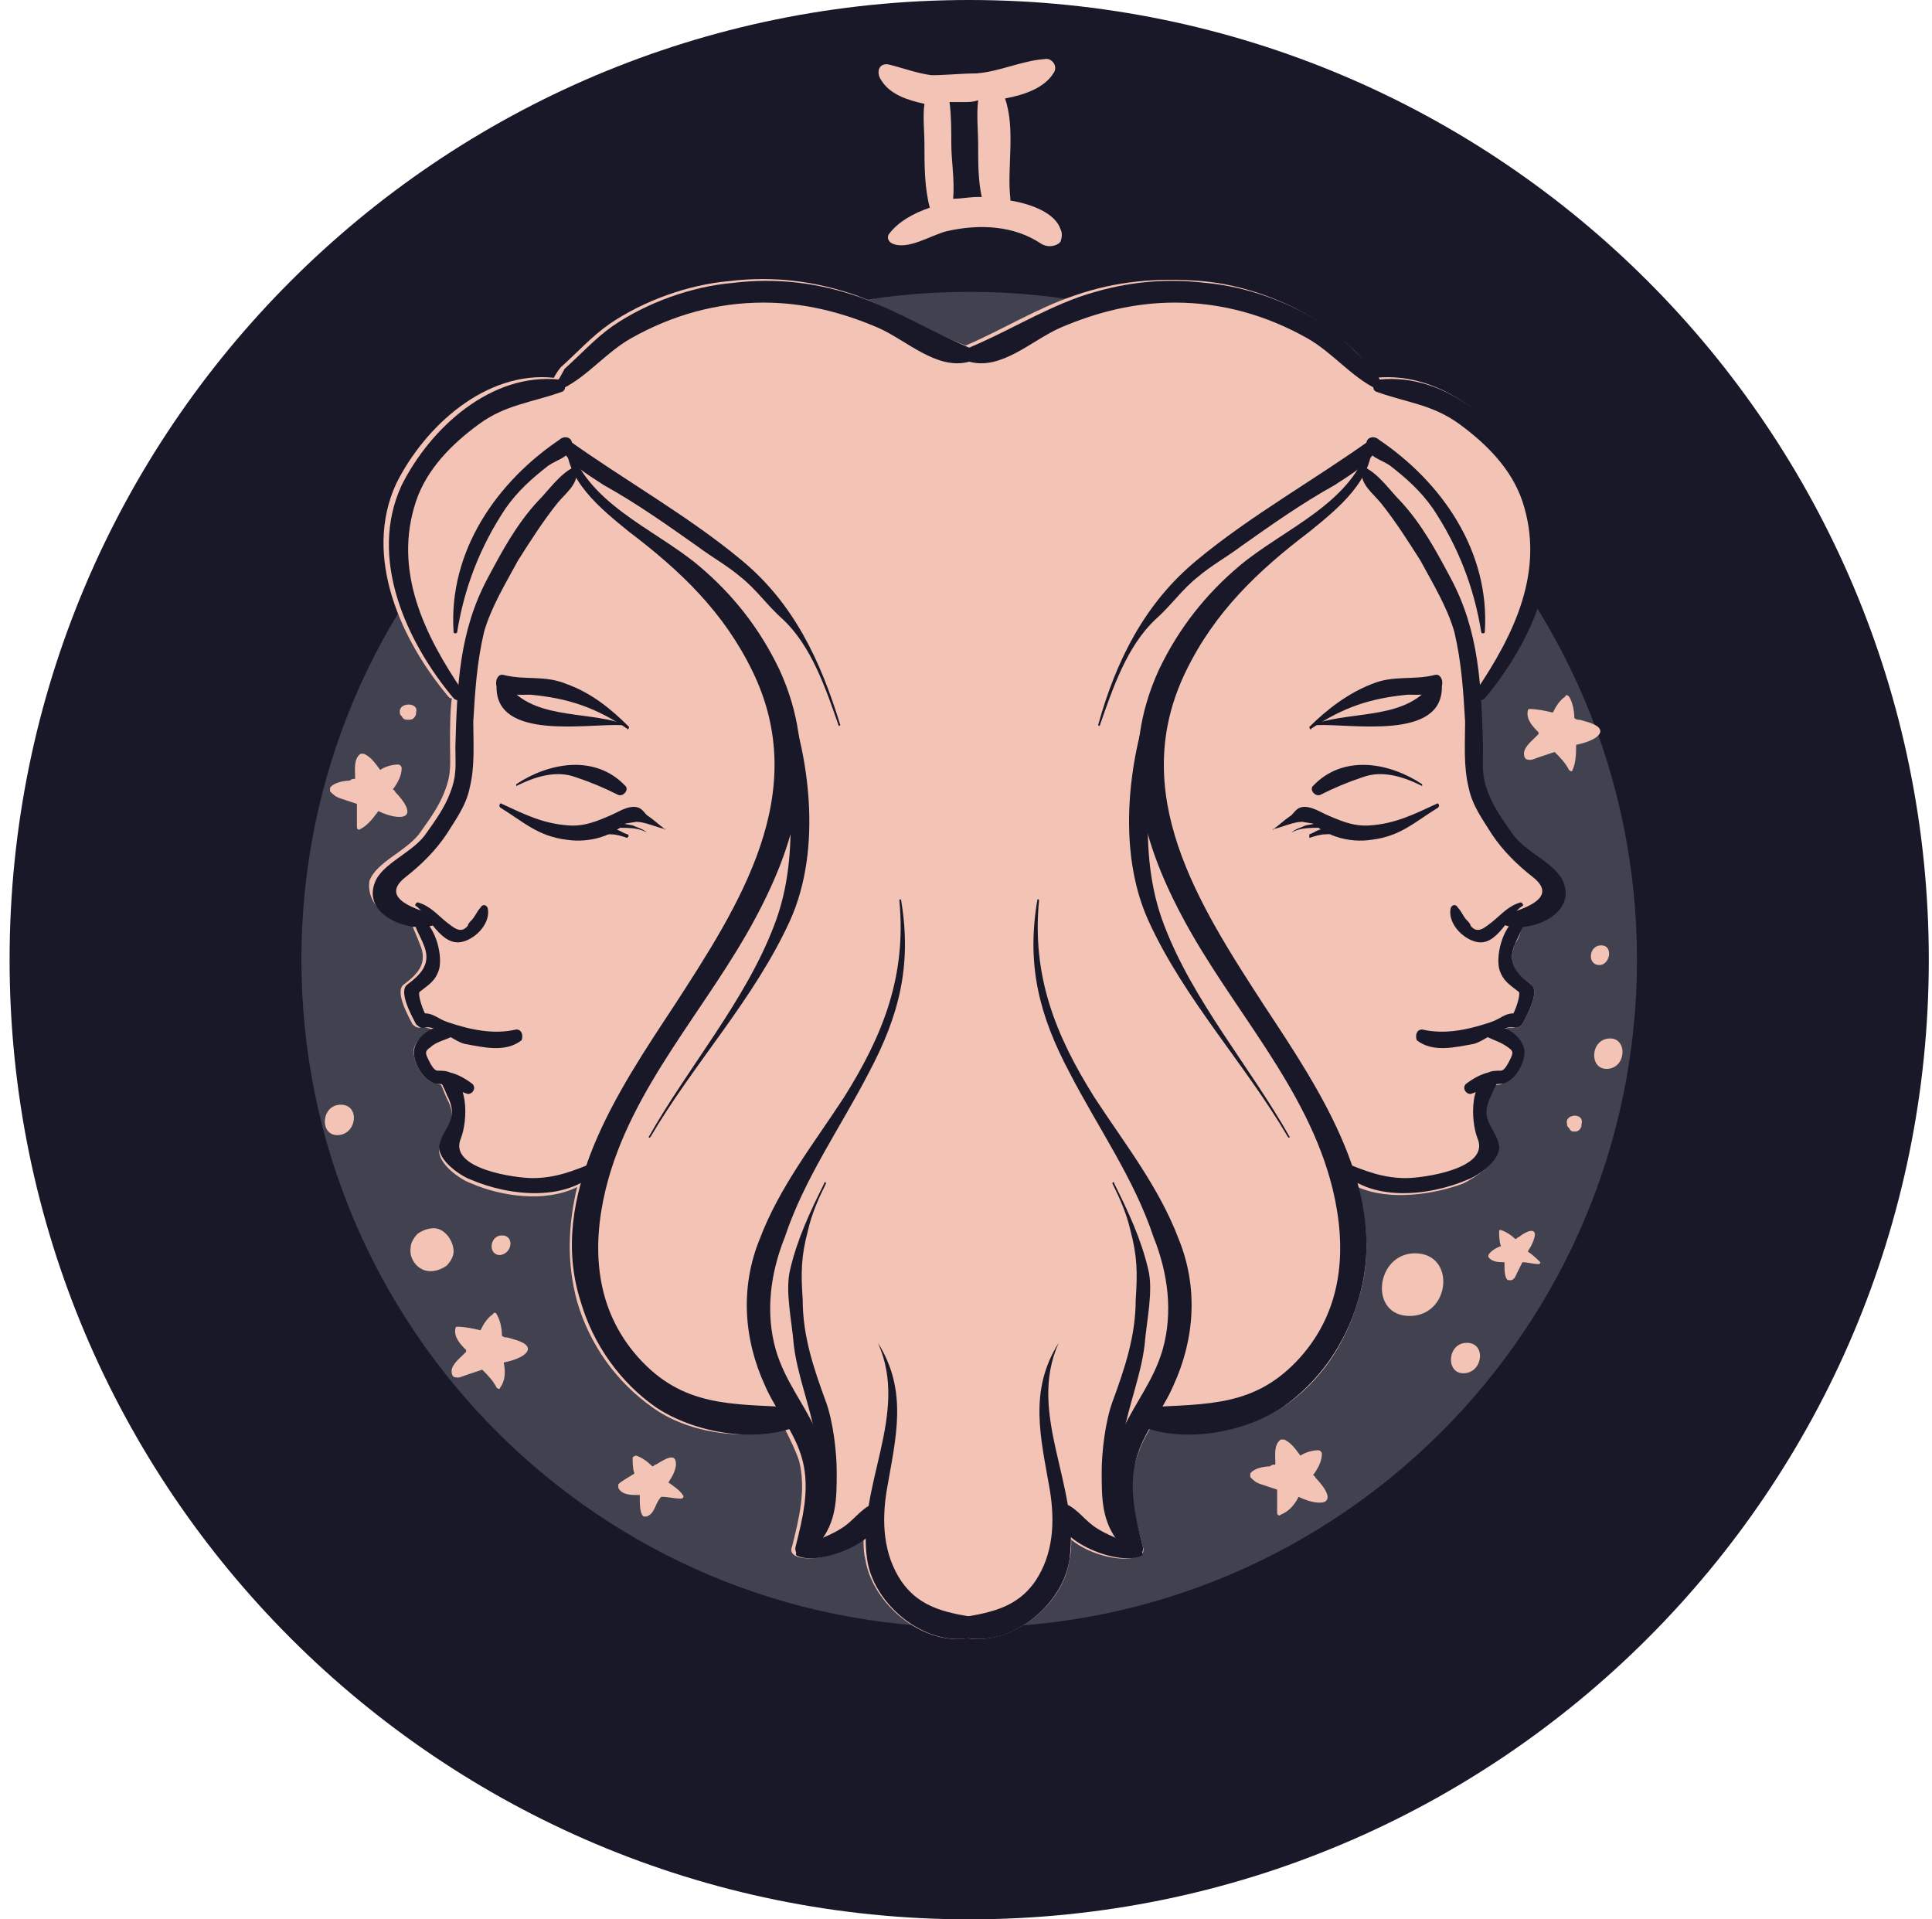
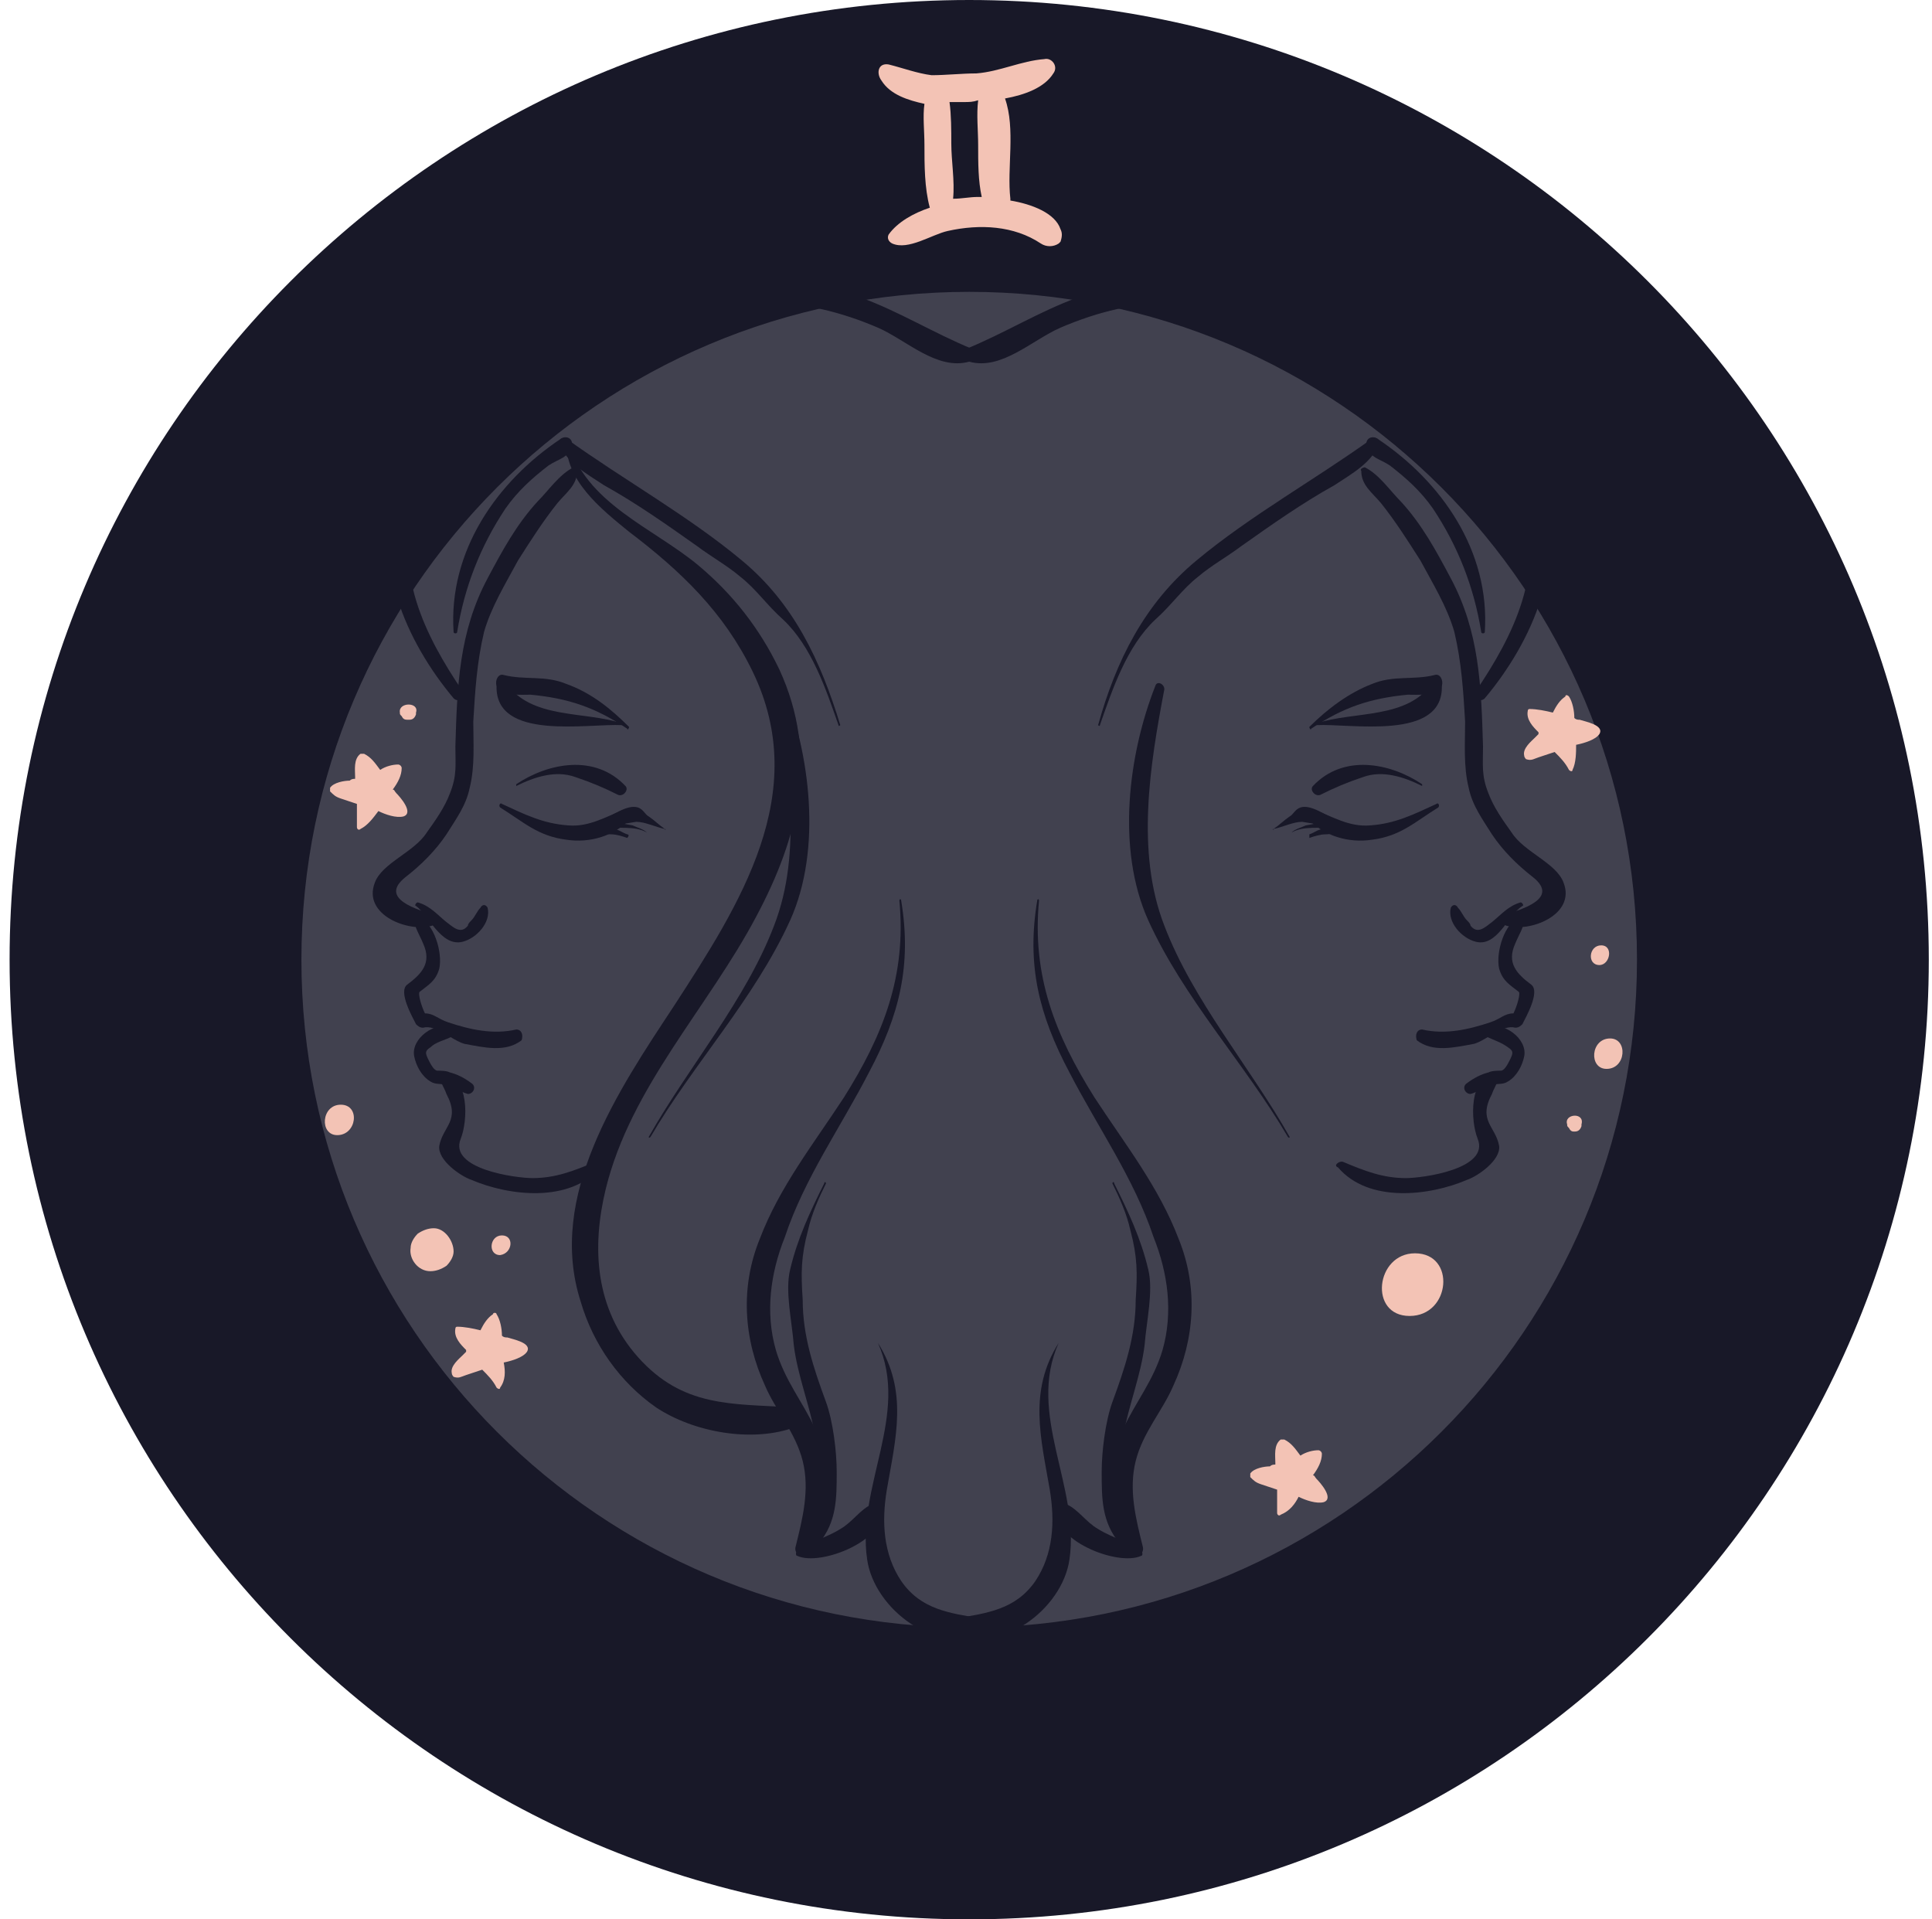
<svg xmlns="http://www.w3.org/2000/svg" width="151" height="150" viewBox="0 0 151 150" fill="none">
  <path d="M150.75 75C150.75 33.582 117.168 0 75.75 0C34.332 0 0.75 33.582 0.75 75C0.75 116.418 34.332 150 75.75 150C117.168 150 150.75 116.418 150.75 75Z" fill="#181828" />
  <path d="M127.942 75C127.942 46.175 104.575 22.808 75.75 22.808C46.925 22.808 23.558 46.175 23.558 75C23.558 103.825 46.925 127.192 75.75 127.192C104.575 127.192 127.942 103.825 127.942 75Z" fill="#41414F" />
-   <path d="M52.242 115.858C52.522 115.438 52.942 114.739 52.802 114.179C52.662 113.479 51.543 114.319 51.263 114.459C51.123 114.459 51.123 114.599 50.983 114.599C50.563 114.179 50.144 113.899 49.724 113.759C49.584 113.759 49.444 113.899 49.444 113.899C49.444 114.319 49.444 114.739 49.584 115.159C49.164 115.438 48.605 115.718 48.325 115.998C48.325 115.998 48.325 116.138 48.325 116.278C48.605 116.838 49.304 116.838 49.864 116.838C49.864 116.838 49.864 116.838 50.004 116.838C50.004 116.978 50.004 117.117 50.004 117.117C50.004 117.537 50.004 118.237 50.284 118.517C50.284 118.517 50.423 118.517 50.563 118.517C50.843 118.377 50.983 118.237 51.123 117.957C51.263 117.677 51.403 117.257 51.683 116.978C52.242 116.978 52.662 117.117 53.222 117.117C53.362 117.117 53.502 116.978 53.362 116.838C53.222 116.558 52.662 116.138 52.242 115.858Z" fill="#F3C3B5" />
-   <path d="M119.407 97.808C119.687 97.388 119.966 96.828 119.966 96.409C119.826 95.849 118.847 96.548 118.707 96.688C118.567 96.688 118.567 96.828 118.427 96.828C118.147 96.548 117.728 96.269 117.308 96.129C117.168 96.129 117.168 96.129 117.168 96.269C117.168 96.548 117.168 96.968 117.308 97.388C116.888 97.528 116.468 97.808 116.328 98.088V98.228C116.608 98.647 117.168 98.647 117.588 98.647C117.588 98.787 117.588 98.787 117.588 98.927C117.588 99.207 117.588 99.907 117.867 100.047C117.867 100.047 118.007 100.047 118.147 100.047C118.427 99.907 118.427 99.767 118.567 99.487C118.707 99.207 118.847 98.927 118.987 98.647C119.407 98.647 119.826 98.787 120.246 98.787C120.386 98.787 120.386 98.647 120.386 98.647C120.106 98.368 119.826 98.088 119.407 97.808Z" fill="#F3C3B5" />
  <path d="M39.37 106.483C40.069 106.343 40.909 106.063 41.188 105.643C41.608 104.944 40.069 104.664 39.649 104.524C39.509 104.524 39.37 104.524 39.23 104.384C39.23 103.824 39.09 103.125 38.81 102.705C38.81 102.565 38.53 102.565 38.53 102.705C38.11 102.985 37.83 103.405 37.55 103.964C36.991 103.824 36.291 103.685 35.731 103.685C35.592 103.685 35.592 103.824 35.592 103.824C35.452 104.524 36.011 105.084 36.431 105.504C36.431 105.504 36.431 105.504 36.431 105.643C36.291 105.783 36.291 105.783 36.151 105.923C35.871 106.203 35.172 106.763 35.312 107.323C35.312 107.462 35.452 107.602 35.452 107.602C35.871 107.742 36.011 107.602 36.431 107.463C36.851 107.323 37.271 107.183 37.69 107.043C38.11 107.463 38.53 107.882 38.81 108.442C38.95 108.582 39.09 108.582 39.09 108.442C39.509 107.882 39.509 107.183 39.37 106.483Z" fill="#F3C3B5" />
  <path d="M123.185 58.209C123.884 58.069 124.724 57.789 125.004 57.369C125.424 56.67 123.884 56.39 123.465 56.25C123.325 56.25 123.185 56.25 123.045 56.11C123.045 55.55 122.905 54.851 122.625 54.431C122.485 54.291 122.345 54.291 122.345 54.431C121.925 54.711 121.646 55.13 121.366 55.69C120.806 55.55 120.106 55.41 119.547 55.41C119.407 55.41 119.407 55.55 119.407 55.55C119.267 56.25 119.827 56.81 120.246 57.229C120.246 57.229 120.246 57.229 120.246 57.369C120.106 57.509 120.106 57.509 119.966 57.649C119.687 57.929 118.987 58.489 119.127 59.048C119.127 59.188 119.267 59.328 119.267 59.328C119.687 59.468 119.827 59.328 120.246 59.188C120.666 59.048 121.086 58.908 121.506 58.769C121.925 59.188 122.345 59.608 122.625 60.168C122.765 60.308 122.905 60.308 122.905 60.168C123.185 59.608 123.185 58.769 123.185 58.209Z" fill="#F3C3B5" />
  <path d="M101.496 116.977C102.056 117.257 102.896 117.537 103.455 117.397C104.295 117.117 103.175 115.858 102.896 115.578C102.756 115.438 102.756 115.298 102.616 115.298C103.035 114.739 103.315 114.179 103.315 113.619C103.315 113.479 103.175 113.339 103.035 113.339C102.616 113.339 102.056 113.479 101.636 113.759C101.216 113.199 100.937 112.78 100.377 112.5C100.377 112.5 100.237 112.5 100.097 112.5C99.537 112.92 99.677 113.759 99.677 114.319C99.677 114.319 99.677 114.319 99.677 114.459C99.537 114.459 99.397 114.459 99.257 114.599C98.838 114.599 97.998 114.739 97.718 115.158C97.718 115.298 97.718 115.438 97.718 115.438C97.998 115.718 98.138 115.858 98.558 115.998C98.978 116.138 99.397 116.278 99.817 116.418C99.817 116.977 99.817 117.677 99.817 118.237C99.817 118.377 99.957 118.517 100.097 118.377C100.797 118.097 101.216 117.537 101.496 116.977Z" fill="#F3C3B5" />
  <path d="M29.575 63.386C30.134 63.666 30.974 63.946 31.534 63.806C32.373 63.526 31.254 62.267 30.974 61.987C30.834 61.847 30.834 61.707 30.694 61.707C31.114 61.148 31.394 60.588 31.394 60.028C31.394 59.888 31.254 59.748 31.114 59.748C30.694 59.748 30.134 59.888 29.715 60.168C29.295 59.608 29.015 59.188 28.455 58.909C28.455 58.909 28.315 58.909 28.175 58.909C27.616 59.328 27.756 60.168 27.756 60.728C27.756 60.728 27.756 60.728 27.756 60.868C27.616 60.868 27.476 60.868 27.336 61.008C26.916 61.008 26.076 61.148 25.797 61.567C25.797 61.707 25.797 61.847 25.797 61.847C26.076 62.127 26.216 62.267 26.636 62.407C27.056 62.547 27.476 62.687 27.896 62.827C27.896 63.386 27.896 64.086 27.896 64.646C27.896 64.786 28.035 64.925 28.175 64.786C28.735 64.506 29.155 63.946 29.575 63.386Z" fill="#F3C3B5" />
  <path d="M33.912 95.989C33.492 95.989 33.073 96.129 32.653 96.409C32.373 96.689 32.093 97.108 32.093 97.528C31.953 98.368 32.653 99.347 33.633 99.347C34.052 99.347 34.472 99.207 34.892 98.927C35.172 98.648 35.452 98.228 35.452 97.808C35.452 96.969 34.752 95.989 33.912 95.989Z" fill="#F3C3B5" />
  <path d="M39.23 96.549C38.25 96.549 38.11 98.088 39.09 98.088C40.069 97.948 40.209 96.549 39.23 96.549Z" fill="#F3C3B5" />
  <path d="M122.485 87.873C122.485 88.013 122.485 88.013 122.625 88.153C122.765 88.433 122.905 88.433 123.045 88.433C123.185 88.433 123.465 88.433 123.604 88.013V87.873C123.884 86.894 122.205 87.034 122.485 87.873Z" fill="#F3C3B5" />
  <path d="M31.254 55.691C31.254 55.83 31.254 55.83 31.394 55.97C31.534 56.25 31.674 56.25 31.953 56.25C32.093 56.25 32.373 56.25 32.513 55.83V55.691C32.793 54.851 31.114 54.851 31.254 55.691Z" fill="#F3C3B5" />
  <path d="M110.591 97.948C107.513 97.948 106.953 102.845 110.172 102.845C113.39 102.845 113.81 97.948 110.591 97.948Z" fill="#F3C3B5" />
-   <path d="M114.649 104.944C113.11 104.944 112.97 107.323 114.369 107.323C115.909 107.323 116.188 104.944 114.649 104.944Z" fill="#F3C3B5" />
  <path d="M26.636 86.334C25.097 86.334 24.957 88.713 26.356 88.713C27.896 88.713 28.175 86.334 26.636 86.334Z" fill="#F3C3B5" />
-   <path d="M32.233 72.341C32.373 72.761 32.653 73.321 32.793 73.741C33.492 75.28 32.653 76.119 31.534 76.959C30.834 77.519 31.953 79.478 32.233 80.037C32.373 80.177 32.513 80.317 32.793 80.317C33.073 80.177 33.353 80.317 33.772 80.457C32.933 80.877 32.093 81.716 32.373 82.556C32.513 83.256 32.933 84.095 33.633 84.515C33.912 84.655 34.192 84.655 34.472 84.795C34.612 85.075 34.752 85.494 34.892 85.774C36.011 87.873 34.612 88.293 34.332 89.832C34.192 90.951 36.011 92.211 36.851 92.491C39.09 93.47 42.588 94.03 45.106 92.77C44.407 95.709 44.267 98.647 45.106 101.726C46.086 105.084 48.185 108.022 50.983 109.981C53.642 111.94 57.98 112.64 61.338 111.66C61.758 112.5 62.177 113.34 62.457 114.179C63.017 116.418 62.457 118.657 61.897 120.896C61.757 121.175 61.897 121.455 62.177 121.595C63.297 122.155 65.955 121.455 67.494 120.336C67.494 120.896 67.494 121.315 67.634 121.875C68.194 125.373 72.112 128.591 75.61 128.032C79.108 128.591 83.166 125.373 83.586 121.875C83.726 121.315 83.726 120.896 83.726 120.336C85.265 121.595 87.924 122.155 89.043 121.595C89.323 121.455 89.463 121.175 89.323 120.896C88.763 118.657 88.063 116.418 88.763 114.179C89.043 113.2 89.463 112.36 89.882 111.66C93.101 112.64 97.438 111.8 100.237 109.981C103.175 108.022 105.134 105.084 106.114 101.726C107.093 98.787 106.953 95.709 106.114 92.77C108.632 93.89 112.131 93.33 114.369 92.491C115.209 92.071 117.028 90.951 116.888 89.832C116.748 88.293 115.209 87.873 116.328 85.774C116.468 85.494 116.608 85.075 116.748 84.795C117.028 84.795 117.448 84.795 117.588 84.515C118.147 84.095 118.567 83.256 118.847 82.556C119.127 81.716 118.287 80.737 117.448 80.457C117.728 80.317 118.147 80.317 118.427 80.317C118.707 80.317 118.847 80.177 118.987 80.037C119.267 79.478 120.386 77.519 119.687 76.959C118.567 76.119 117.728 75.42 118.427 73.741C118.707 73.321 118.847 72.901 118.987 72.341C120.666 72.062 122.625 70.802 121.925 68.843C121.366 67.304 118.707 66.325 117.868 64.925C117.308 63.946 116.468 62.966 116.049 61.847C115.629 60.448 115.769 59.608 115.629 58.209C115.629 56.95 115.489 55.83 115.489 54.571C115.629 54.571 115.629 54.571 115.769 54.431C119.547 50.093 122.625 43.517 119.826 37.78C117.728 33.302 112.83 28.965 107.513 29.524C107.373 29.244 107.093 28.825 107.093 28.685C105.974 27.425 104.715 26.306 103.315 25.326C100.657 23.507 97.159 22.248 93.94 21.968C90.442 21.688 87.224 21.968 84.006 23.088C81.067 24.067 78.409 25.746 75.47 27.006C72.532 25.886 69.873 24.207 66.935 23.088C63.716 21.968 60.498 21.549 57 21.968C53.782 22.248 50.284 23.507 47.625 25.326C46.226 26.306 45.106 27.565 43.847 28.685C43.707 28.825 43.427 29.244 43.287 29.524C37.97 28.965 33.213 33.302 30.974 37.78C28.315 43.517 31.394 50.093 35.032 54.431C35.172 54.571 35.172 54.571 35.312 54.571C35.172 55.69 35.172 56.95 35.172 58.209C35.172 59.608 35.312 60.448 34.752 61.847C34.332 62.966 33.633 63.946 32.933 64.925C31.953 66.465 29.435 67.304 28.875 68.843C28.595 70.802 30.554 72.062 32.233 72.341Z" fill="#F3C3B5" />
  <path d="M61.897 109.982C57.14 109.702 53.362 109.982 49.864 106.064C46.506 102.286 46.226 97.528 47.345 92.911C49.304 84.935 55.321 78.778 59.099 71.642C62.457 65.345 63.996 59.049 60.918 52.332C59.379 49.114 57.28 46.455 54.621 44.217C51.123 41.278 45.666 39.319 44.407 34.422C44.407 34.282 44.267 34.282 44.267 34.422C44.127 37.5 46.925 39.739 49.164 41.558C53.222 44.636 56.58 47.855 58.819 52.472C63.437 61.987 57.84 70.662 52.662 78.638C48.325 85.215 42.728 93.47 45.386 101.726C46.366 105.084 48.465 108.023 51.263 109.982C54.202 111.941 58.819 112.78 62.177 111.521C62.737 111.101 62.597 109.982 61.897 109.982Z" fill="#181828" />
  <path d="M44.827 36.521C43.707 37.081 42.867 38.34 42.028 39.179C40.349 40.998 39.229 43.097 38.11 45.196C35.871 49.394 35.731 53.592 35.591 58.349C35.591 59.748 35.731 60.588 35.172 61.987C34.752 63.107 34.052 64.086 33.353 65.066C32.373 66.605 29.855 67.444 29.295 68.983C28.315 71.502 31.953 72.901 33.772 72.342C34.192 72.202 34.332 71.642 33.912 71.502C32.653 71.082 29.575 70.243 31.674 68.564C32.933 67.584 34.052 66.465 34.892 65.206C35.591 64.086 36.431 62.967 36.711 61.567C37.131 59.888 36.991 58.069 36.991 56.39C37.131 54.011 37.27 51.773 37.83 49.394C38.39 47.435 39.509 45.616 40.489 43.797C41.468 42.258 42.448 40.718 43.567 39.319C44.267 38.48 45.106 37.92 45.106 36.801C45.246 36.661 44.966 36.521 44.827 36.521Z" fill="#181828" />
  <path d="M38.11 70.942C37.97 70.663 37.69 70.663 37.55 70.942C37.27 71.222 37.131 71.642 36.851 71.922C36.711 72.062 36.571 72.202 36.571 72.342C36.011 73.041 35.452 72.482 34.892 72.062C34.192 71.502 33.632 70.803 32.653 70.523C32.513 70.523 32.373 70.803 32.513 70.803C33.492 71.502 34.472 74.021 36.151 73.601C37.27 73.321 38.39 72.062 38.11 70.942Z" fill="#181828" />
  <path d="M40.349 80.457C38.53 80.877 36.711 80.457 35.032 79.898C34.192 79.618 33.912 79.198 33.213 79.198C32.933 78.638 32.653 77.659 32.793 77.519C33.493 76.959 34.052 76.679 34.332 75.7C34.612 74.441 33.912 72.062 32.653 71.642C32.513 71.642 32.373 71.642 32.373 71.782C32.373 72.482 32.793 73.041 33.073 73.741C33.772 75.28 32.933 76.12 31.814 76.959C31.114 77.519 32.233 79.478 32.513 80.038C32.653 80.177 32.793 80.317 33.073 80.317C34.052 80.038 35.312 81.297 36.291 81.577C37.83 81.857 39.509 82.276 40.769 81.297C40.909 80.877 40.769 80.457 40.349 80.457Z" fill="#181828" />
  <path d="M36.851 84.655C36.291 84.235 35.731 83.955 35.172 83.815C34.892 83.675 34.472 83.675 34.192 83.675C33.912 83.675 33.633 83.116 33.493 82.836C33.213 82.276 33.213 82.136 33.633 81.856C34.052 81.437 34.752 81.297 35.312 81.017C35.591 80.877 35.591 80.457 35.312 80.317C34.052 79.758 32.093 81.157 32.373 82.556C32.513 83.256 32.933 84.095 33.633 84.515C34.052 84.795 34.472 84.655 34.892 84.795C35.452 84.935 36.011 85.355 36.571 85.495C36.991 85.495 37.27 84.935 36.851 84.655Z" fill="#181828" />
  <path d="M46.505 90.812C44.826 91.511 43.427 92.071 41.608 92.071C40.349 92.071 35.032 91.372 36.011 88.993C36.571 87.594 36.711 84.096 34.612 83.956C34.472 83.956 34.332 84.096 34.332 84.235C34.472 84.655 34.752 85.075 34.892 85.495C36.011 87.594 34.612 88.013 34.332 89.553C34.192 90.672 36.011 91.931 36.851 92.211C39.789 93.471 44.547 94.03 46.925 91.232C47.205 91.092 46.785 90.672 46.505 90.812Z" fill="#181828" />
  <path d="M48.884 63.246C47.345 63.806 46.086 64.645 44.407 64.506C42.448 64.366 41.048 63.666 39.23 62.827C39.09 62.687 38.95 62.966 39.09 63.106C40.909 64.226 42.028 65.345 44.267 65.625C46.086 65.905 48.045 65.345 49.304 63.946C49.724 63.666 49.304 63.106 48.884 63.246Z" fill="#181828" />
  <path d="M48.604 56.53C45.666 55.551 41.468 56.25 39.509 53.312C39.369 53.032 38.81 53.172 38.81 53.592C38.67 57.929 45.946 56.53 48.604 56.67C48.604 56.81 48.604 56.67 48.604 56.53Z" fill="#181828" />
  <path d="M49.164 56.81C47.765 55.411 46.226 54.151 44.267 53.452C42.588 52.752 41.048 53.172 39.369 52.752C38.95 52.612 38.67 53.172 38.81 53.592C39.09 54.431 40.769 54.291 41.468 54.291C44.407 54.571 46.506 55.271 49.024 56.95C49.024 57.09 49.164 56.95 49.164 56.81Z" fill="#181828" />
  <path d="M43.707 29.665C38.39 29.105 33.632 33.443 31.394 37.92C28.735 43.657 31.813 50.234 35.451 54.571C35.871 54.991 36.431 54.431 36.151 54.012C33.213 49.674 30.694 44.637 32.513 39.18C33.353 36.661 35.312 34.702 37.41 33.163C39.509 31.624 41.468 31.484 43.847 30.644C44.407 30.504 44.127 29.805 43.707 29.665Z" fill="#181828" />
  <path d="M76.03 27.286C72.951 26.026 70.293 24.347 67.215 23.228C63.996 22.108 60.778 21.689 57.28 22.108C54.062 22.388 50.563 23.648 47.905 25.467C46.506 26.446 45.386 27.705 44.127 28.825C43.987 29.105 43.427 30.084 43.567 29.804C43.427 29.944 43.567 29.944 43.567 30.084V30.224C43.707 30.364 43.707 30.364 43.567 30.224C43.707 30.364 43.847 30.364 43.987 30.364C45.946 29.384 47.345 27.566 49.304 26.446C52.522 24.627 56.02 23.648 59.659 23.648C62.737 23.648 65.675 24.347 68.614 25.607C70.853 26.586 73.231 28.965 75.75 28.265C76.45 28.265 76.59 27.566 76.03 27.286Z" fill="#181828" />
  <path d="M67.914 83.815C70.293 79.338 71.272 75.42 70.433 70.382C70.433 70.243 70.293 70.243 70.293 70.382C70.853 76.259 69.034 80.877 65.955 85.774C63.577 89.412 60.918 92.771 59.379 96.828C57.84 100.606 58.119 104.664 59.798 108.302C60.638 110.261 62.177 111.94 62.737 114.179C63.297 116.418 62.737 118.657 62.177 120.896C62.037 121.455 62.737 121.875 63.157 121.455C65.395 118.657 65.256 114.739 63.717 111.661C62.737 109.562 61.338 107.883 60.638 105.504C59.798 102.565 60.218 99.487 61.338 96.689C62.877 92.071 65.675 88.153 67.914 83.815Z" fill="#181828" />
  <path d="M76.729 126.493C74.211 126.073 71.972 125.793 70.433 123.554C69.034 121.456 68.894 118.937 69.313 116.418C70.013 112.36 70.993 108.722 68.614 104.944C71.132 110.541 66.935 116.138 67.774 121.875C68.334 125.793 73.231 129.431 77.009 127.612C77.569 127.332 77.429 126.493 76.729 126.493Z" fill="#181828" />
  <path d="M68.894 117.817C68.894 117.537 68.474 117.257 68.194 117.537C67.215 117.957 66.655 118.937 65.675 119.496C64.556 120.196 63.297 120.476 62.317 121.175C62.177 121.315 62.177 121.595 62.317 121.595C64.136 122.435 69.453 120.336 68.894 117.817Z" fill="#181828" />
  <path d="M51.963 64.786C51.543 64.506 51.123 64.086 50.703 63.806C50.423 63.666 50.283 63.247 49.864 63.107C49.024 62.827 47.765 63.806 47.065 64.086C46.785 64.226 46.925 64.506 47.205 64.506C48.045 64.506 48.884 64.366 49.724 64.226C50.423 64.226 51.263 64.646 51.963 64.786C52.103 64.786 51.963 64.926 51.963 64.786Z" fill="#181828" />
  <path d="M49.444 64.506C48.744 64.366 47.905 64.226 47.205 64.366C47.065 64.366 47.065 64.646 47.205 64.646C48.325 64.786 49.584 64.506 50.563 65.065C50.284 64.786 49.724 64.646 49.444 64.506Z" fill="#181828" />
  <path d="M49.024 65.205C48.605 65.065 48.325 64.786 47.905 64.786C47.485 64.786 47.065 64.646 46.506 64.786C46.366 64.786 46.366 65.065 46.506 65.065C46.925 65.065 47.345 65.205 47.765 65.205C48.185 65.205 48.605 65.345 49.024 65.485C49.164 65.345 49.164 65.205 49.024 65.205Z" fill="#181828" />
  <path d="M61.198 53.592C61.058 53.172 60.498 53.452 60.498 53.871C61.617 59.748 62.737 66.605 60.498 72.342C58.259 78.219 53.782 83.396 50.703 88.853C50.703 88.853 50.703 88.993 50.843 88.853C54.202 83.116 58.959 78.079 61.757 71.922C64.276 66.325 63.297 58.909 61.198 53.592Z" fill="#181828" />
  <path d="M65.395 115.019C65.395 113.48 65.116 111.101 64.556 109.562C63.577 106.903 62.737 104.385 62.737 101.586C62.597 99.487 62.597 98.228 63.157 96.129C63.437 94.87 63.996 93.61 64.556 92.491C64.556 92.351 64.416 92.351 64.416 92.491C63.297 94.73 62.317 96.829 61.758 99.207C61.338 100.886 61.897 103.265 62.037 105.084C62.317 107.463 63.297 109.842 63.717 112.22C64.276 115.019 64.136 117.538 63.157 120.196C63.017 120.756 63.716 121.036 63.996 120.616C65.395 118.937 65.395 117.118 65.395 115.019Z" fill="#181828" />
  <path d="M57.979 43.797C53.782 40.299 48.744 37.5 44.267 34.282C43.987 34.142 43.707 34.282 43.707 34.562C44.127 36.101 45.946 37.081 47.205 37.92C49.724 39.319 52.103 40.998 54.481 42.678C55.601 43.517 56.86 44.217 57.84 45.056C59.099 46.036 59.938 47.295 61.198 48.414C63.437 50.513 64.556 53.871 65.535 56.67C65.535 56.81 65.675 56.67 65.675 56.67C64.136 51.633 62.037 47.155 57.979 43.797Z" fill="#181828" />
  <path d="M43.847 34.282C38.81 37.64 35.032 43.097 35.452 49.394C35.452 49.534 35.731 49.534 35.731 49.394C36.291 45.896 37.55 42.677 39.509 39.739C40.489 38.34 41.608 37.36 42.867 36.381C43.707 35.821 44.407 35.821 44.687 34.842C44.827 34.282 44.267 34.002 43.847 34.282Z" fill="#181828" />
  <path d="M48.884 61.427C46.506 58.909 42.867 59.608 40.349 61.288V61.427C41.748 60.728 43.427 60.168 44.966 60.728C46.226 61.148 47.205 61.567 48.325 62.127C48.744 62.267 49.164 61.707 48.884 61.427Z" fill="#181828" />
-   <path d="M89.603 109.982C94.36 109.702 98.138 109.982 101.636 106.064C104.994 102.286 105.274 97.528 104.155 92.911C102.196 84.935 96.179 78.778 92.401 71.642C89.043 65.345 87.504 59.049 90.582 52.332C92.121 49.114 94.22 46.455 96.879 44.217C100.377 41.278 105.834 39.319 107.093 34.422C107.093 34.282 107.233 34.282 107.233 34.422C107.373 37.5 104.575 39.739 102.336 41.558C98.278 44.636 94.92 47.855 92.681 52.472C88.063 61.987 93.66 70.662 98.838 78.638C103.175 85.215 108.772 93.47 106.114 101.726C105.134 105.084 103.035 108.023 100.237 109.982C97.299 111.941 92.681 112.78 89.323 111.521C88.763 111.101 88.903 109.982 89.603 109.982Z" fill="#181828" />
  <path d="M106.674 36.521C107.793 37.081 108.633 38.34 109.472 39.179C111.151 40.998 112.271 43.097 113.39 45.196C115.629 49.394 115.769 53.592 115.909 58.349C115.909 59.748 115.769 60.588 116.328 61.987C116.748 63.107 117.448 64.086 118.147 65.066C119.127 66.605 121.646 67.444 122.205 68.983C123.185 71.502 119.547 72.901 117.728 72.342C117.308 72.202 117.168 71.642 117.588 71.502C118.847 71.082 121.925 70.243 119.827 68.564C118.567 67.584 117.448 66.465 116.608 65.206C115.909 64.086 115.069 62.967 114.789 61.567C114.369 59.888 114.509 58.069 114.509 56.39C114.369 54.011 114.23 51.773 113.67 49.394C113.11 47.435 111.991 45.616 111.011 43.797C110.032 42.258 109.052 40.718 107.933 39.319C107.233 38.48 106.394 37.92 106.394 36.801C106.254 36.661 106.534 36.521 106.674 36.521Z" fill="#181828" />
  <path d="M113.39 70.942C113.53 70.663 113.81 70.663 113.95 70.942C114.229 71.222 114.369 71.642 114.649 71.922C114.789 72.062 114.929 72.202 114.929 72.342C115.489 73.041 116.048 72.482 116.608 72.062C117.308 71.502 117.867 70.803 118.847 70.523C118.987 70.523 119.127 70.803 118.987 70.803C117.867 71.502 117.028 74.021 115.349 73.601C114.229 73.321 113.11 72.062 113.39 70.942Z" fill="#181828" />
  <path d="M111.151 80.457C112.97 80.877 114.789 80.457 116.468 79.898C117.308 79.618 117.588 79.198 118.287 79.198C118.567 78.638 118.847 77.659 118.707 77.519C118.007 76.959 117.448 76.679 117.168 75.7C116.888 74.441 117.588 72.062 118.847 71.642C118.987 71.642 119.127 71.642 119.127 71.782C119.127 72.482 118.707 73.041 118.427 73.741C117.728 75.28 118.567 76.12 119.687 76.959C120.386 77.519 119.267 79.478 118.987 80.038C118.847 80.177 118.707 80.317 118.427 80.317C117.448 80.038 116.188 81.297 115.209 81.577C113.67 81.857 111.991 82.276 110.731 81.297C110.591 80.877 110.731 80.457 111.151 80.457Z" fill="#181828" />
  <path d="M114.649 84.655C115.209 84.235 115.769 83.955 116.328 83.815C116.608 83.675 117.028 83.675 117.308 83.675C117.588 83.675 117.868 83.116 118.007 82.836C118.287 82.276 118.287 82.136 117.868 81.856C117.308 81.437 116.748 81.297 116.188 81.017C115.909 80.877 115.909 80.457 116.188 80.317C117.448 79.758 119.407 81.157 119.127 82.556C118.987 83.256 118.567 84.095 117.868 84.515C117.448 84.795 117.028 84.655 116.608 84.795C116.048 84.935 115.489 85.355 114.929 85.495C114.509 85.495 114.229 84.935 114.649 84.655Z" fill="#181828" />
  <path d="M104.994 90.812C106.673 91.511 108.073 92.071 109.892 92.071C111.151 92.071 116.468 91.372 115.489 88.993C114.929 87.594 114.789 84.096 116.888 83.956C117.028 83.956 117.168 84.096 117.168 84.235C117.028 84.655 116.748 85.075 116.608 85.495C115.489 87.594 116.888 88.013 117.168 89.553C117.308 90.672 115.489 91.931 114.649 92.211C111.711 93.471 106.953 94.03 104.575 91.232C104.155 91.092 104.715 90.672 104.994 90.812Z" fill="#181828" />
  <path d="M102.616 63.246C104.155 63.806 105.414 64.645 107.093 64.506C109.052 64.366 110.451 63.666 112.271 62.827C112.41 62.687 112.55 62.966 112.41 63.106C110.591 64.226 109.472 65.345 107.233 65.625C105.414 65.905 103.455 65.345 102.196 63.946C101.776 63.666 102.196 63.106 102.616 63.246Z" fill="#181828" />
  <path d="M102.896 56.53C105.834 55.551 110.032 56.25 111.991 53.312C112.131 53.032 112.69 53.172 112.69 53.592C112.83 57.929 105.554 56.53 102.896 56.67C102.896 56.81 102.896 56.67 102.896 56.53Z" fill="#181828" />
  <path d="M102.336 56.81C103.735 55.411 105.414 54.151 107.233 53.452C108.912 52.752 110.451 53.172 112.131 52.752C112.55 52.612 112.83 53.172 112.69 53.592C112.41 54.431 110.731 54.291 110.032 54.291C107.093 54.571 104.994 55.271 102.476 56.95C102.476 57.09 102.336 56.95 102.336 56.81Z" fill="#181828" />
  <path d="M107.793 29.665C113.11 29.105 117.868 33.443 120.106 37.92C122.765 43.657 119.687 50.234 116.049 54.571C115.629 54.991 115.069 54.431 115.349 54.012C118.287 49.674 120.806 44.637 118.987 39.18C118.147 36.661 116.188 34.702 114.09 33.163C111.991 31.624 110.032 31.484 107.653 30.644C107.093 30.504 107.373 29.805 107.793 29.665Z" fill="#181828" />
  <path d="M75.47 27.286C78.549 26.026 81.207 24.347 84.285 23.228C87.504 22.108 90.722 21.689 94.22 22.108C97.438 22.388 100.937 23.648 103.595 25.467C104.994 26.446 106.114 27.705 107.373 28.825C107.513 29.105 108.073 30.084 107.933 29.804C108.073 29.944 107.933 29.944 107.933 30.084V30.224C107.793 30.364 107.793 30.364 107.933 30.224C107.793 30.364 107.653 30.364 107.513 30.364C105.554 29.384 104.155 27.566 102.196 26.446C98.978 24.627 95.48 23.648 91.841 23.648C88.763 23.648 85.825 24.347 82.886 25.607C80.647 26.586 78.269 28.965 75.75 28.265C74.91 28.265 74.91 27.566 75.47 27.286Z" fill="#181828" />
  <path d="M83.586 83.815C81.207 79.338 80.228 75.42 81.067 70.382C81.067 70.243 81.207 70.243 81.207 70.382C80.647 76.259 82.466 80.877 85.545 85.774C87.924 89.412 90.582 92.771 92.121 96.828C93.66 100.606 93.381 104.664 91.701 108.302C90.862 110.261 89.323 111.94 88.763 114.179C88.203 116.418 88.763 118.657 89.323 120.896C89.463 121.455 88.763 121.875 88.343 121.455C86.105 118.657 86.244 114.739 87.784 111.661C88.763 109.562 90.162 107.883 90.862 105.504C91.701 102.565 91.282 99.487 90.162 96.689C88.623 92.071 85.825 88.153 83.586 83.815Z" fill="#181828" />
  <path d="M74.631 126.493C77.149 126.073 79.388 125.793 80.927 123.554C82.326 121.456 82.466 118.937 82.047 116.418C81.347 112.36 80.368 108.722 82.746 104.944C80.228 110.541 84.425 116.138 83.586 121.875C83.026 125.793 78.129 129.431 74.351 127.612C73.931 127.332 74.071 126.493 74.631 126.493Z" fill="#181828" />
  <path d="M82.606 117.817C82.606 117.537 83.026 117.257 83.306 117.537C84.285 117.957 84.845 118.937 85.825 119.496C86.944 120.196 88.203 120.476 89.183 121.175C89.323 121.315 89.323 121.595 89.183 121.595C87.364 122.435 82.047 120.336 82.606 117.817Z" fill="#181828" />
  <path d="M99.537 64.786C99.957 64.506 100.377 64.086 100.797 63.806C101.076 63.666 101.216 63.247 101.636 63.107C102.476 62.827 103.735 63.806 104.435 64.086C104.715 64.226 104.575 64.506 104.295 64.506C103.455 64.506 102.616 64.366 101.776 64.226C101.076 64.226 100.237 64.646 99.537 64.786C99.537 64.926 99.397 64.786 99.537 64.786Z" fill="#181828" />
  <path d="M102.056 64.506C102.756 64.366 103.595 64.226 104.295 64.366C104.435 64.366 104.435 64.646 104.295 64.646C103.175 64.786 101.916 64.506 100.937 65.065C101.216 64.786 101.776 64.646 102.056 64.506Z" fill="#181828" />
  <path d="M102.336 65.205C102.756 65.065 103.035 64.786 103.455 64.786C103.875 64.786 104.295 64.646 104.854 64.786C104.994 64.786 104.994 65.065 104.854 65.065C104.435 65.065 104.015 65.205 103.595 65.205C103.175 65.205 102.756 65.345 102.336 65.485C102.336 65.345 102.336 65.205 102.336 65.205Z" fill="#181828" />
  <path d="M90.302 53.592C90.442 53.172 91.002 53.452 91.002 53.871C89.882 59.748 88.763 66.605 91.002 72.342C93.241 78.219 97.718 83.396 100.797 88.853C100.797 88.853 100.797 88.993 100.657 88.853C97.299 83.116 92.541 78.079 89.743 71.922C87.224 66.325 88.203 58.909 90.302 53.592Z" fill="#181828" />
  <path d="M86.105 115.019C86.105 113.48 86.384 111.101 86.944 109.562C87.924 106.903 88.763 104.385 88.763 101.586C88.903 99.487 88.903 98.228 88.343 96.129C88.063 94.87 87.504 93.61 86.944 92.491C86.944 92.351 87.084 92.351 87.084 92.491C88.203 94.73 89.183 96.829 89.743 99.207C90.162 100.886 89.603 103.265 89.463 105.084C89.183 107.463 88.203 109.842 87.784 112.22C87.224 115.019 87.364 117.538 88.343 120.196C88.483 120.756 87.784 121.036 87.504 120.616C86.105 118.937 86.105 117.118 86.105 115.019Z" fill="#181828" />
  <path d="M93.52 43.797C97.718 40.299 102.756 37.5 107.233 34.282C107.513 34.142 107.793 34.282 107.793 34.562C107.373 36.101 105.554 37.081 104.295 37.92C101.776 39.319 99.397 40.998 97.019 42.678C95.899 43.517 94.64 44.217 93.66 45.056C92.401 46.036 91.561 47.295 90.302 48.414C88.063 50.513 86.944 53.871 85.965 56.67C85.965 56.81 85.825 56.67 85.825 56.67C87.224 51.633 89.463 47.155 93.52 43.797Z" fill="#181828" />
  <path d="M107.653 34.282C112.69 37.64 116.468 43.097 116.048 49.394C116.048 49.534 115.769 49.534 115.769 49.394C115.209 45.896 113.95 42.677 111.991 39.739C111.011 38.34 109.892 37.36 108.632 36.381C107.793 35.821 107.093 35.821 106.813 34.842C106.673 34.282 107.233 34.002 107.653 34.282Z" fill="#181828" />
  <path d="M102.616 61.427C104.994 58.909 108.632 59.608 111.151 61.288V61.427C109.752 60.728 108.073 60.168 106.534 60.728C105.274 61.148 104.295 61.567 103.175 62.127C102.756 62.267 102.336 61.707 102.616 61.427Z" fill="#181828" />
  <path d="M125.144 73.881C124.164 73.881 124.024 75.42 125.004 75.42C125.843 75.42 126.123 73.881 125.144 73.881Z" fill="#F3C3B5" />
  <path d="M125.843 81.157C124.304 81.157 124.164 83.535 125.563 83.535C127.103 83.535 127.243 81.157 125.843 81.157Z" fill="#F3C3B5" />
  <path d="M82.886 17.911C82.466 16.651 80.647 15.952 78.968 15.672V15.532C78.688 13.153 79.388 10.075 78.549 7.696C80.088 7.416 81.627 6.857 82.326 5.737C82.746 5.177 82.187 4.478 81.627 4.618C79.808 4.758 78.129 5.597 76.31 5.737C75.19 5.737 73.931 5.877 72.812 5.877C71.692 5.737 70.573 5.317 69.453 5.037C68.614 4.898 68.474 5.737 68.894 6.297C69.593 7.416 70.993 7.836 72.252 8.116C72.112 9.095 72.252 10.215 72.252 11.334C72.252 12.873 72.252 14.692 72.672 16.232C71.412 16.651 70.153 17.351 69.453 18.33C69.313 18.61 69.453 18.89 69.733 19.03C70.993 19.59 72.812 18.33 74.071 18.051C76.59 17.491 79.248 17.631 81.347 19.03C81.767 19.31 82.326 19.31 82.746 19.03L82.886 18.89C83.026 18.47 83.026 18.191 82.886 17.911ZM76.45 15.392C75.75 15.392 75.19 15.532 74.491 15.532C74.631 14.133 74.351 12.594 74.351 11.194C74.351 10.215 74.351 8.955 74.211 7.976C74.631 7.976 75.05 7.976 75.33 7.976C75.75 7.976 76.03 7.976 76.45 7.836C76.31 8.955 76.45 10.215 76.45 11.334C76.45 12.733 76.45 14.133 76.73 15.392C76.59 15.392 76.45 15.392 76.45 15.392Z" fill="#F3C3B5" />
</svg>